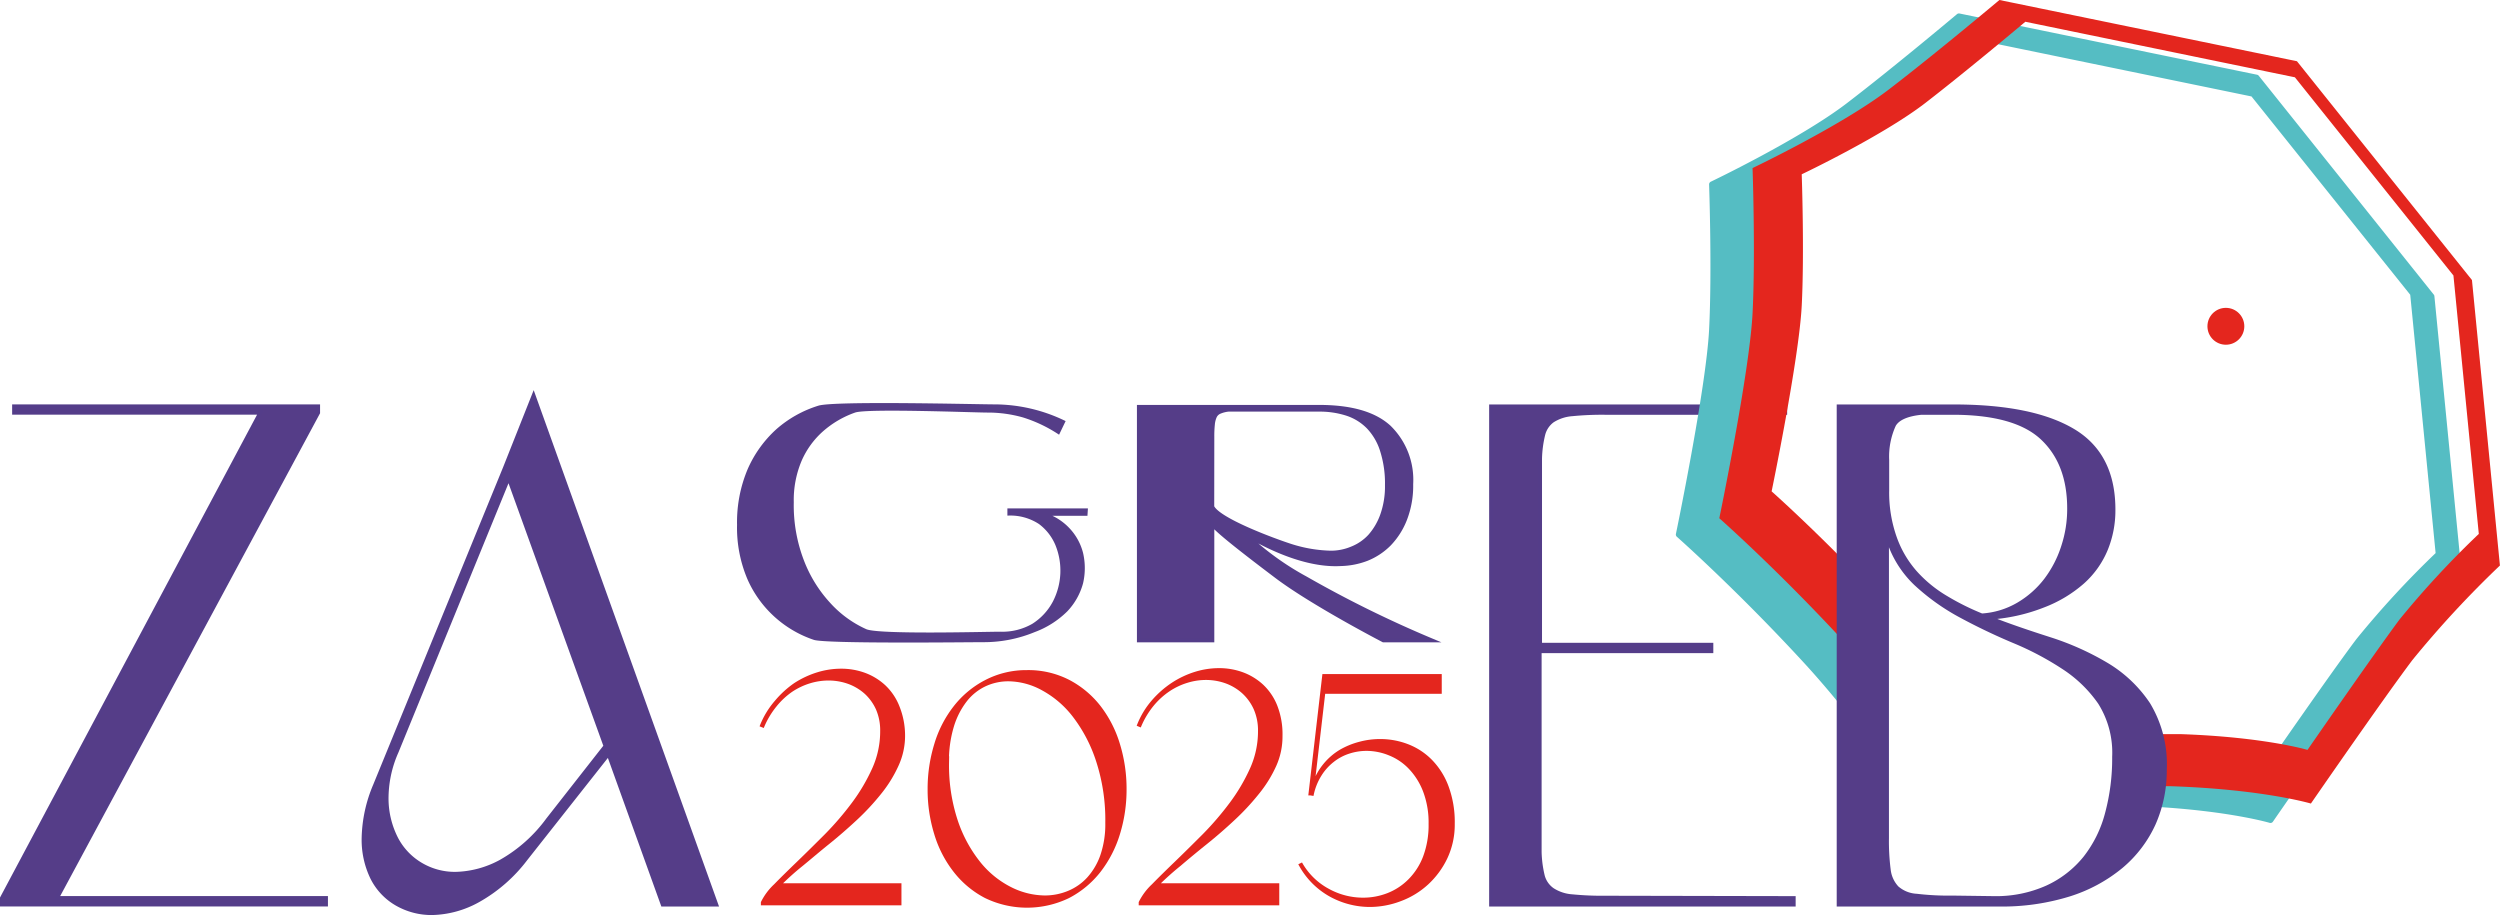
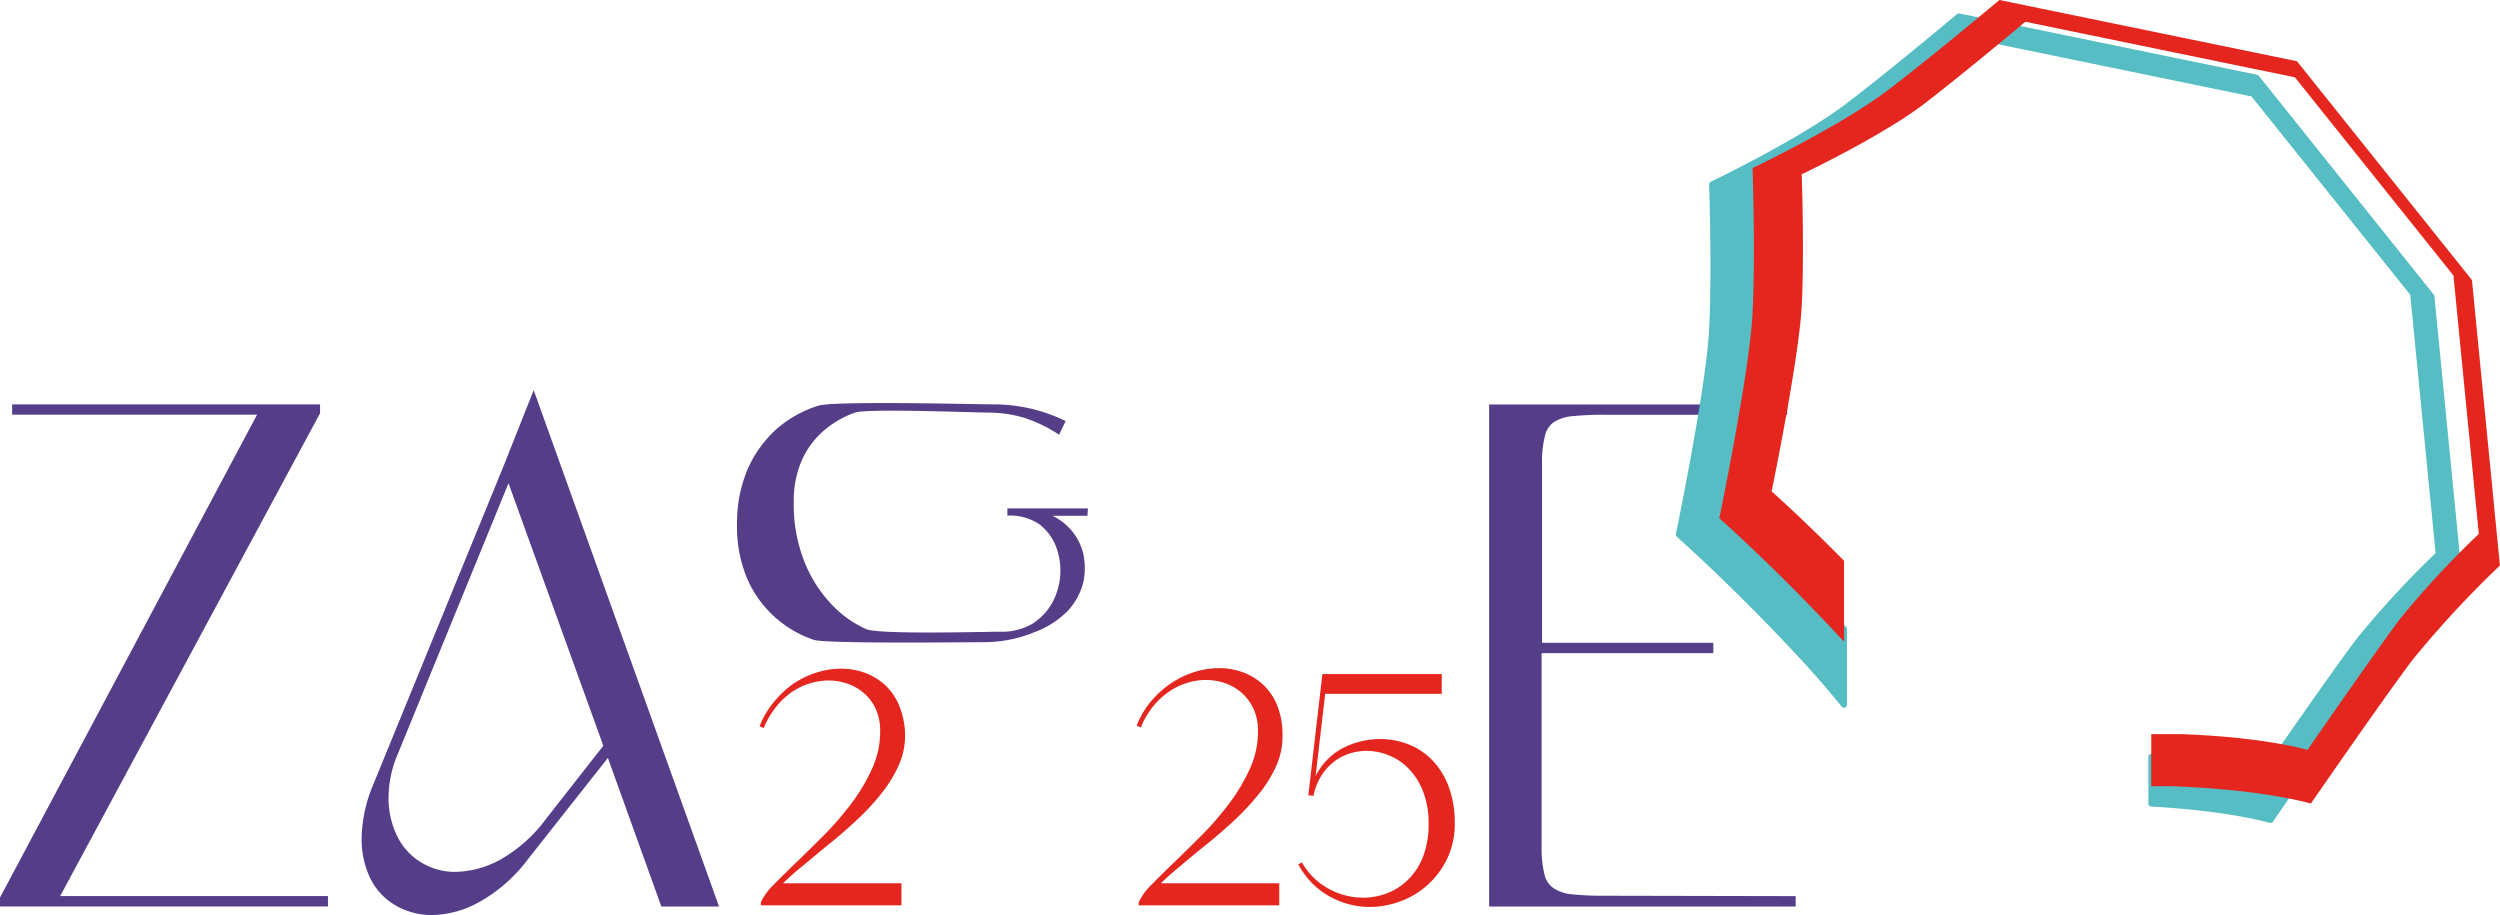
<svg xmlns="http://www.w3.org/2000/svg" id="Calque_1" data-name="Calque 1" viewBox="0 0 317.28 116.13">
  <defs>
    <style>.cls-1,.cls-5,.cls-6{fill:#553d88;}.cls-1{stroke:#543d89;stroke-width:0.5px;}.cls-1,.cls-4{stroke-miterlimit:10;}.cls-2{fill:#55bdc3;stroke:#55bdc3;}.cls-2,.cls-5{stroke-linejoin:round;stroke-width:0.75px;}.cls-3,.cls-4{fill:#e4261e;}.cls-4{stroke:#e4261e;stroke-width:0.25px;}.cls-5{stroke:#553d88;}</style>
  </defs>
  <path class="cls-1" d="M229.79,117.81v.82h-38.4V55.41h37.32v.81H205.88a38.94,38.94,0,0,0-4.21.18,5.37,5.37,0,0,0-2.49.82A3.12,3.12,0,0,0,198,59a14.39,14.39,0,0,0-.4,3V85.66h21.74v.81H197.55V112a14.39,14.39,0,0,0,.4,3,3.12,3.12,0,0,0,1.23,1.76,5.26,5.26,0,0,0,2.49.82,38.94,38.94,0,0,0,4.21.18Z" transform="translate(-2.15 -3.83)" />
  <path class="cls-2" d="M310.73,41.45,288.52,13.68,250.76,5.91s-8,6.73-14,11.32-17.33,10-17.33,10,.38,10.93,0,18.44-4.22,26-4.22,26,7.58,6.69,16.22,16.09c1.67,1.82,3.26,3.69,4.75,5.52v-9.6l-.24-.27c-7.89-8.59-14.82-14.7-14.82-14.7S224.64,51.8,225,45s0-16.84,0-16.84,10.39-4.94,15.83-9.14S253.6,8.62,253.6,8.62l34.5,7.11,20.3,25.36,3.25,33.08a118.88,118.88,0,0,0-10.15,11c-3.42,4.54-11.77,16.64-11.77,16.64s-5-1.48-14.55-1.93v5.94c9.95.54,15.12,2.08,15.12,2.08s9.14-13.25,12.88-18.21a129.81,129.81,0,0,1,11.11-12Z" transform="translate(-2.15 -3.83)" />
-   <circle class="cls-3" cx="282.49" cy="41.41" r="2.34" />
  <path class="cls-3" d="M315.87,39.37,293.66,11.6,255.9,3.83s-8,6.73-14,11.33-17.33,10-17.33,10,.38,10.94,0,18.44-4.22,26-4.22,26,7.36,6.49,15.83,15.67V75c-5.28-5.35-9.19-8.81-9.19-8.81s3.47-16.74,3.82-23.54,0-16.7,0-16.7,10.3-4.89,15.7-9.06S259.19,6.59,259.19,6.59l34.21,7.05,20.12,25.15,3.22,32.8a117.65,117.65,0,0,0-10.06,10.86C303.3,87,295,99,295,99s-5.5-1.64-16.1-2c-1.22,0-2.47,0-3.73,0v6.61q1.26,0,2.49,0c11.69.39,17.77,2.2,17.77,2.2s9.14-13.25,12.88-18.21a129.81,129.81,0,0,1,11.11-12Z" transform="translate(-2.15 -3.83)" />
  <path class="cls-1" d="M43.52,117.8v.82H2.4v-.82L35.19,56.21H3.94V55.4H42.52v.81L9.37,117.8Z" transform="translate(-2.15 -3.83)" />
  <path class="cls-1" d="M86.26,118.63,79.38,99.51,68.87,112.83a19.53,19.53,0,0,1-6,5.25A12.53,12.53,0,0,1,57,119.71a8.85,8.85,0,0,1-4.49-1.17,7.85,7.85,0,0,1-3.12-3.31,11.06,11.06,0,0,1-1.09-5.12,17.92,17.92,0,0,1,1.45-6.61L66.24,63.2l3.63-9.15,23.18,64.58ZM79,98.52,66.7,64.46,52.48,99.24a14.58,14.58,0,0,0-1.27,6.07,11.23,11.23,0,0,0,1.22,4.94,8.23,8.23,0,0,0,3.13,3.3A8.46,8.46,0,0,0,60,114.73a12.56,12.56,0,0,0,5.76-1.58,18.93,18.93,0,0,0,5.93-5.3Z" transform="translate(-2.15 -3.83)" />
-   <path class="cls-1" d="M254.52,82.22c2.53,1,5.12,1.87,7.74,2.71a34.74,34.74,0,0,1,7.2,3.22,16.53,16.53,0,0,1,5.35,5.07,14.71,14.71,0,0,1,2.08,8.29,16.64,16.64,0,0,1-1.4,6.84,15.38,15.38,0,0,1-4.12,5.43,19.46,19.46,0,0,1-6.62,3.58,28.73,28.73,0,0,1-8.87,1.27H235.5V55.41h14.58q10,0,15.17,3.08t5.12,10.14a13,13,0,0,1-.95,4.89,11.42,11.42,0,0,1-2.95,4.17,16.39,16.39,0,0,1-5,3A22.53,22.53,0,0,1,254.52,82.22Zm10.23-13.86q0-5.72-3.39-8.92t-11.28-3.22H246c-1.81.18-3,.7-3.48,1.54a9.64,9.64,0,0,0-.86,4.44v3.89a17.16,17.16,0,0,0,1,6.07,13.42,13.42,0,0,0,2.58,4.35,16.49,16.49,0,0,0,3.8,3.12,32.12,32.12,0,0,0,4.62,2.31,10.4,10.4,0,0,0,4.62-1.4,12.16,12.16,0,0,0,3.53-3.12A14.17,14.17,0,0,0,264,73.16,15.16,15.16,0,0,0,264.75,68.36Zm-9.6,49.45a15.84,15.84,0,0,0,6.8-1.36,13.31,13.31,0,0,0,4.8-3.71,15.41,15.41,0,0,0,2.8-5.66,26.94,26.94,0,0,0,.91-7.2A11.92,11.92,0,0,0,268.65,93,16.62,16.62,0,0,0,264,88.51a37.59,37.59,0,0,0-6.25-3.3q-3.45-1.45-6.66-3.18a27.66,27.66,0,0,1-5.8-4.12,13.14,13.14,0,0,1-3.66-6.2V110.2a28.45,28.45,0,0,0,.22,4,4,4,0,0,0,1.05,2.31,4.1,4.1,0,0,0,2.49,1,34.15,34.15,0,0,0,4.57.23Z" transform="translate(-2.15 -3.83)" />
  <path class="cls-4" d="M116.89,97.23a9,9,0,0,1-.84,3.77,16.29,16.29,0,0,1-2.22,3.56,30.47,30.47,0,0,1-3.07,3.29c-1.13,1.05-2.29,2.06-3.46,3s-2.29,1.9-3.35,2.77a33.5,33.5,0,0,0-2.72,2.43h15.2v2.55l-17.59,0v-.25a7.7,7.7,0,0,1,1.64-2.2c.83-.85,1.81-1.81,2.93-2.89s2.29-2.24,3.54-3.49a38.31,38.31,0,0,0,3.43-4,23.37,23.37,0,0,0,2.6-4.42,11.54,11.54,0,0,0,1-4.73,6.79,6.79,0,0,0-.54-2.8A6.28,6.28,0,0,0,112,91.81a6.6,6.6,0,0,0-2.16-1.3,7.51,7.51,0,0,0-2.55-.44,8.22,8.22,0,0,0-2.37.36,8.77,8.77,0,0,0-2.3,1.09,9.63,9.63,0,0,0-2,1.86,10.84,10.84,0,0,0-1.61,2.68l-.3-.12a10.79,10.79,0,0,1,1.87-3.08A12.26,12.26,0,0,1,103,90.64a11.52,11.52,0,0,1,2.89-1.36,10.16,10.16,0,0,1,3-.46,8.62,8.62,0,0,1,3,.52,7.58,7.58,0,0,1,2.53,1.55,7.24,7.24,0,0,1,1.76,2.62A9.85,9.85,0,0,1,116.89,97.23Z" transform="translate(-2.15 -3.83)" />
-   <path class="cls-4" d="M132.47,89a11.24,11.24,0,0,1,5.29,1.21,12.09,12.09,0,0,1,3.94,3.27,14.76,14.76,0,0,1,2.45,4.77A19.22,19.22,0,0,1,145,104a19,19,0,0,1-.84,5.67,14.76,14.76,0,0,1-2.45,4.75,12.09,12.09,0,0,1-3.94,3.27,12.1,12.1,0,0,1-10.55,0,12,12,0,0,1-3.93-3.27,14.37,14.37,0,0,1-2.45-4.75A19,19,0,0,1,120,104a19.22,19.22,0,0,1,.84-5.7,14.37,14.37,0,0,1,2.45-4.77,12,12,0,0,1,3.93-3.27A11.17,11.17,0,0,1,132.47,89Zm-10,11.6a22.36,22.36,0,0,0,1.13,7.45,17.23,17.23,0,0,0,2.89,5.3,12,12,0,0,0,3.93,3.18,9.8,9.8,0,0,0,4.32,1.07,7.75,7.75,0,0,0,3-.59,6.94,6.94,0,0,0,2.49-1.74,8.44,8.44,0,0,0,1.7-2.91,12.15,12.15,0,0,0,.62-4.1,24.14,24.14,0,0,0-1.15-7.79,18.89,18.89,0,0,0-2.93-5.67,12.5,12.5,0,0,0-4-3.46,9.16,9.16,0,0,0-4.33-1.17,7,7,0,0,0-2.93.63,6.72,6.72,0,0,0-2.43,1.92A10.05,10.05,0,0,0,123.09,96,15.16,15.16,0,0,0,122.46,100.63Z" transform="translate(-2.15 -3.83)" />
  <path class="cls-4" d="M164.79,97.23A9,9,0,0,1,164,101a15.92,15.92,0,0,1-2.22,3.56,30.47,30.47,0,0,1-3.07,3.29q-1.69,1.58-3.46,3t-3.35,2.77a35.29,35.29,0,0,0-2.72,2.43h15.2v2.55l-17.59,0v-.25a7.7,7.7,0,0,1,1.64-2.2c.83-.85,1.81-1.81,2.93-2.89s2.29-2.24,3.54-3.49a38.31,38.31,0,0,0,3.43-4,23.37,23.37,0,0,0,2.6-4.42,11.54,11.54,0,0,0,1-4.73,6.79,6.79,0,0,0-.54-2.8,6.28,6.28,0,0,0-1.49-2.08,6.6,6.6,0,0,0-2.16-1.3,7.51,7.51,0,0,0-2.55-.44,8.1,8.1,0,0,0-2.36.36,8.69,8.69,0,0,0-2.31,1.09,9.63,9.63,0,0,0-2.05,1.86,10.84,10.84,0,0,0-1.61,2.68l-.29-.12a10.55,10.55,0,0,1,1.86-3.08,12.26,12.26,0,0,1,2.53-2.22,11.52,11.52,0,0,1,2.89-1.36,10.21,10.21,0,0,1,3-.46,8.62,8.62,0,0,1,3,.52,7.58,7.58,0,0,1,2.53,1.55,7.24,7.24,0,0,1,1.76,2.62A9.85,9.85,0,0,1,164.79,97.23Z" transform="translate(-2.15 -3.83)" />
  <path class="cls-4" d="M168.89,103.18a7.92,7.92,0,0,1,3.35-4.08,9.71,9.71,0,0,1,2.43-1,9.87,9.87,0,0,1,2.64-.35,9.63,9.63,0,0,1,3.43.62,8.44,8.44,0,0,1,3,1.93,9.37,9.37,0,0,1,2.11,3.31,12.94,12.94,0,0,1,.8,4.77,9.91,9.91,0,0,1-.92,4.31,10.7,10.7,0,0,1-2.41,3.29,10.39,10.39,0,0,1-3.41,2.09,11,11,0,0,1-3.94.74,10.46,10.46,0,0,1-4.88-1.24,9.88,9.88,0,0,1-4-4l.25-.12a8.64,8.64,0,0,0,3.41,3.3,9.1,9.1,0,0,0,4.37,1.13,8.57,8.57,0,0,0,3.14-.58,7.83,7.83,0,0,0,2.7-1.76,8.41,8.41,0,0,0,1.91-2.95,11.42,11.42,0,0,0,.71-4.21,11.18,11.18,0,0,0-.69-4.1,8.74,8.74,0,0,0-1.82-2.93,7.24,7.24,0,0,0-2.58-1.76,7.68,7.68,0,0,0-2.91-.59,7.24,7.24,0,0,0-2.24.36,6.39,6.39,0,0,0-2,1.07,6.8,6.8,0,0,0-1.59,1.77,7.62,7.62,0,0,0-1,2.5l-.29-.05h-.13l1.76-15.15H185v2.26l-14.78,0Z" transform="translate(-2.15 -3.83)" />
-   <path class="cls-5" d="M241.94,112.1" transform="translate(-2.15 -3.83)" />
  <path class="cls-6" d="M140.22,68.35H130v.92a6.62,6.62,0,0,1,4,1.06A6.45,6.45,0,0,1,136.09,73a8.57,8.57,0,0,1-.32,7.18A7.44,7.44,0,0,1,133.16,83a7.6,7.6,0,0,1-4.07,1c-1.63,0-15.4.38-17-.32a13.83,13.83,0,0,1-4.61-3.37,16.78,16.78,0,0,1-3.3-5.35,19.46,19.46,0,0,1-1.29-7.39,12.77,12.77,0,0,1,1-5.27,10.72,10.72,0,0,1,2.71-3.73,12.37,12.37,0,0,1,4.07-2.38c1.53-.54,15.13,0,16.79,0a16.29,16.29,0,0,1,4.49.61A17.71,17.71,0,0,1,136.56,59l.83-1.73a20.61,20.61,0,0,0-9.09-2.12c-2.06,0-20.35-.47-22.3.17a14.6,14.6,0,0,0-5.34,3,14.89,14.89,0,0,0-3.6,5,17.28,17.28,0,0,0-1.37,7.11,16.69,16.69,0,0,0,1.36,7,14.11,14.11,0,0,0,8.4,7.61c1.63.51,19.73.29,21.47.29a16.88,16.88,0,0,0,6.52-1.27,11.59,11.59,0,0,0,4.16-2.64,8.31,8.31,0,0,0,2-3.55,8.48,8.48,0,0,0,0-3.88,7.09,7.09,0,0,0-1.73-3.13,7.17,7.17,0,0,0-2.16-1.57h4.45Z" transform="translate(-2.15 -3.83)" />
-   <path class="cls-1" d="M183.84,85.1h-6.12s-9-4.67-13.58-8.13-7.9-6.07-8.13-6.67V85.1h-9.32V55.47h22.88q6.08,0,8.88,2.57a9.33,9.33,0,0,1,2.8,7.23,11.79,11.79,0,0,1-.77,4.44,9.5,9.5,0,0,1-2,3.16,8.42,8.42,0,0,1-2.89,1.91,9.84,9.84,0,0,1-3.31.64c-5.17.29-10.85-3.09-12.26-3.94a35.94,35.94,0,0,0,7.85,5.75A145.15,145.15,0,0,0,183.84,85.1ZM156,68.14c.74,1.64,7.64,4.22,10.07,5a18,18,0,0,0,5,.83,6.83,6.83,0,0,0,2.63-.53A6.22,6.22,0,0,0,176,71.87a8.13,8.13,0,0,0,1.57-2.69,10.86,10.86,0,0,0,.6-3.78,13.74,13.74,0,0,0-.62-4.37,7.59,7.59,0,0,0-1.74-3,6.72,6.72,0,0,0-2.71-1.68,11.19,11.19,0,0,0-3.51-.53H158.05a3.9,3.9,0,0,0-1.1.28,1.16,1.16,0,0,0-.62.59,3.11,3.11,0,0,0-.25,1,14,14,0,0,0-.07,1.57Z" transform="translate(-2.15 -3.83)" />
</svg>